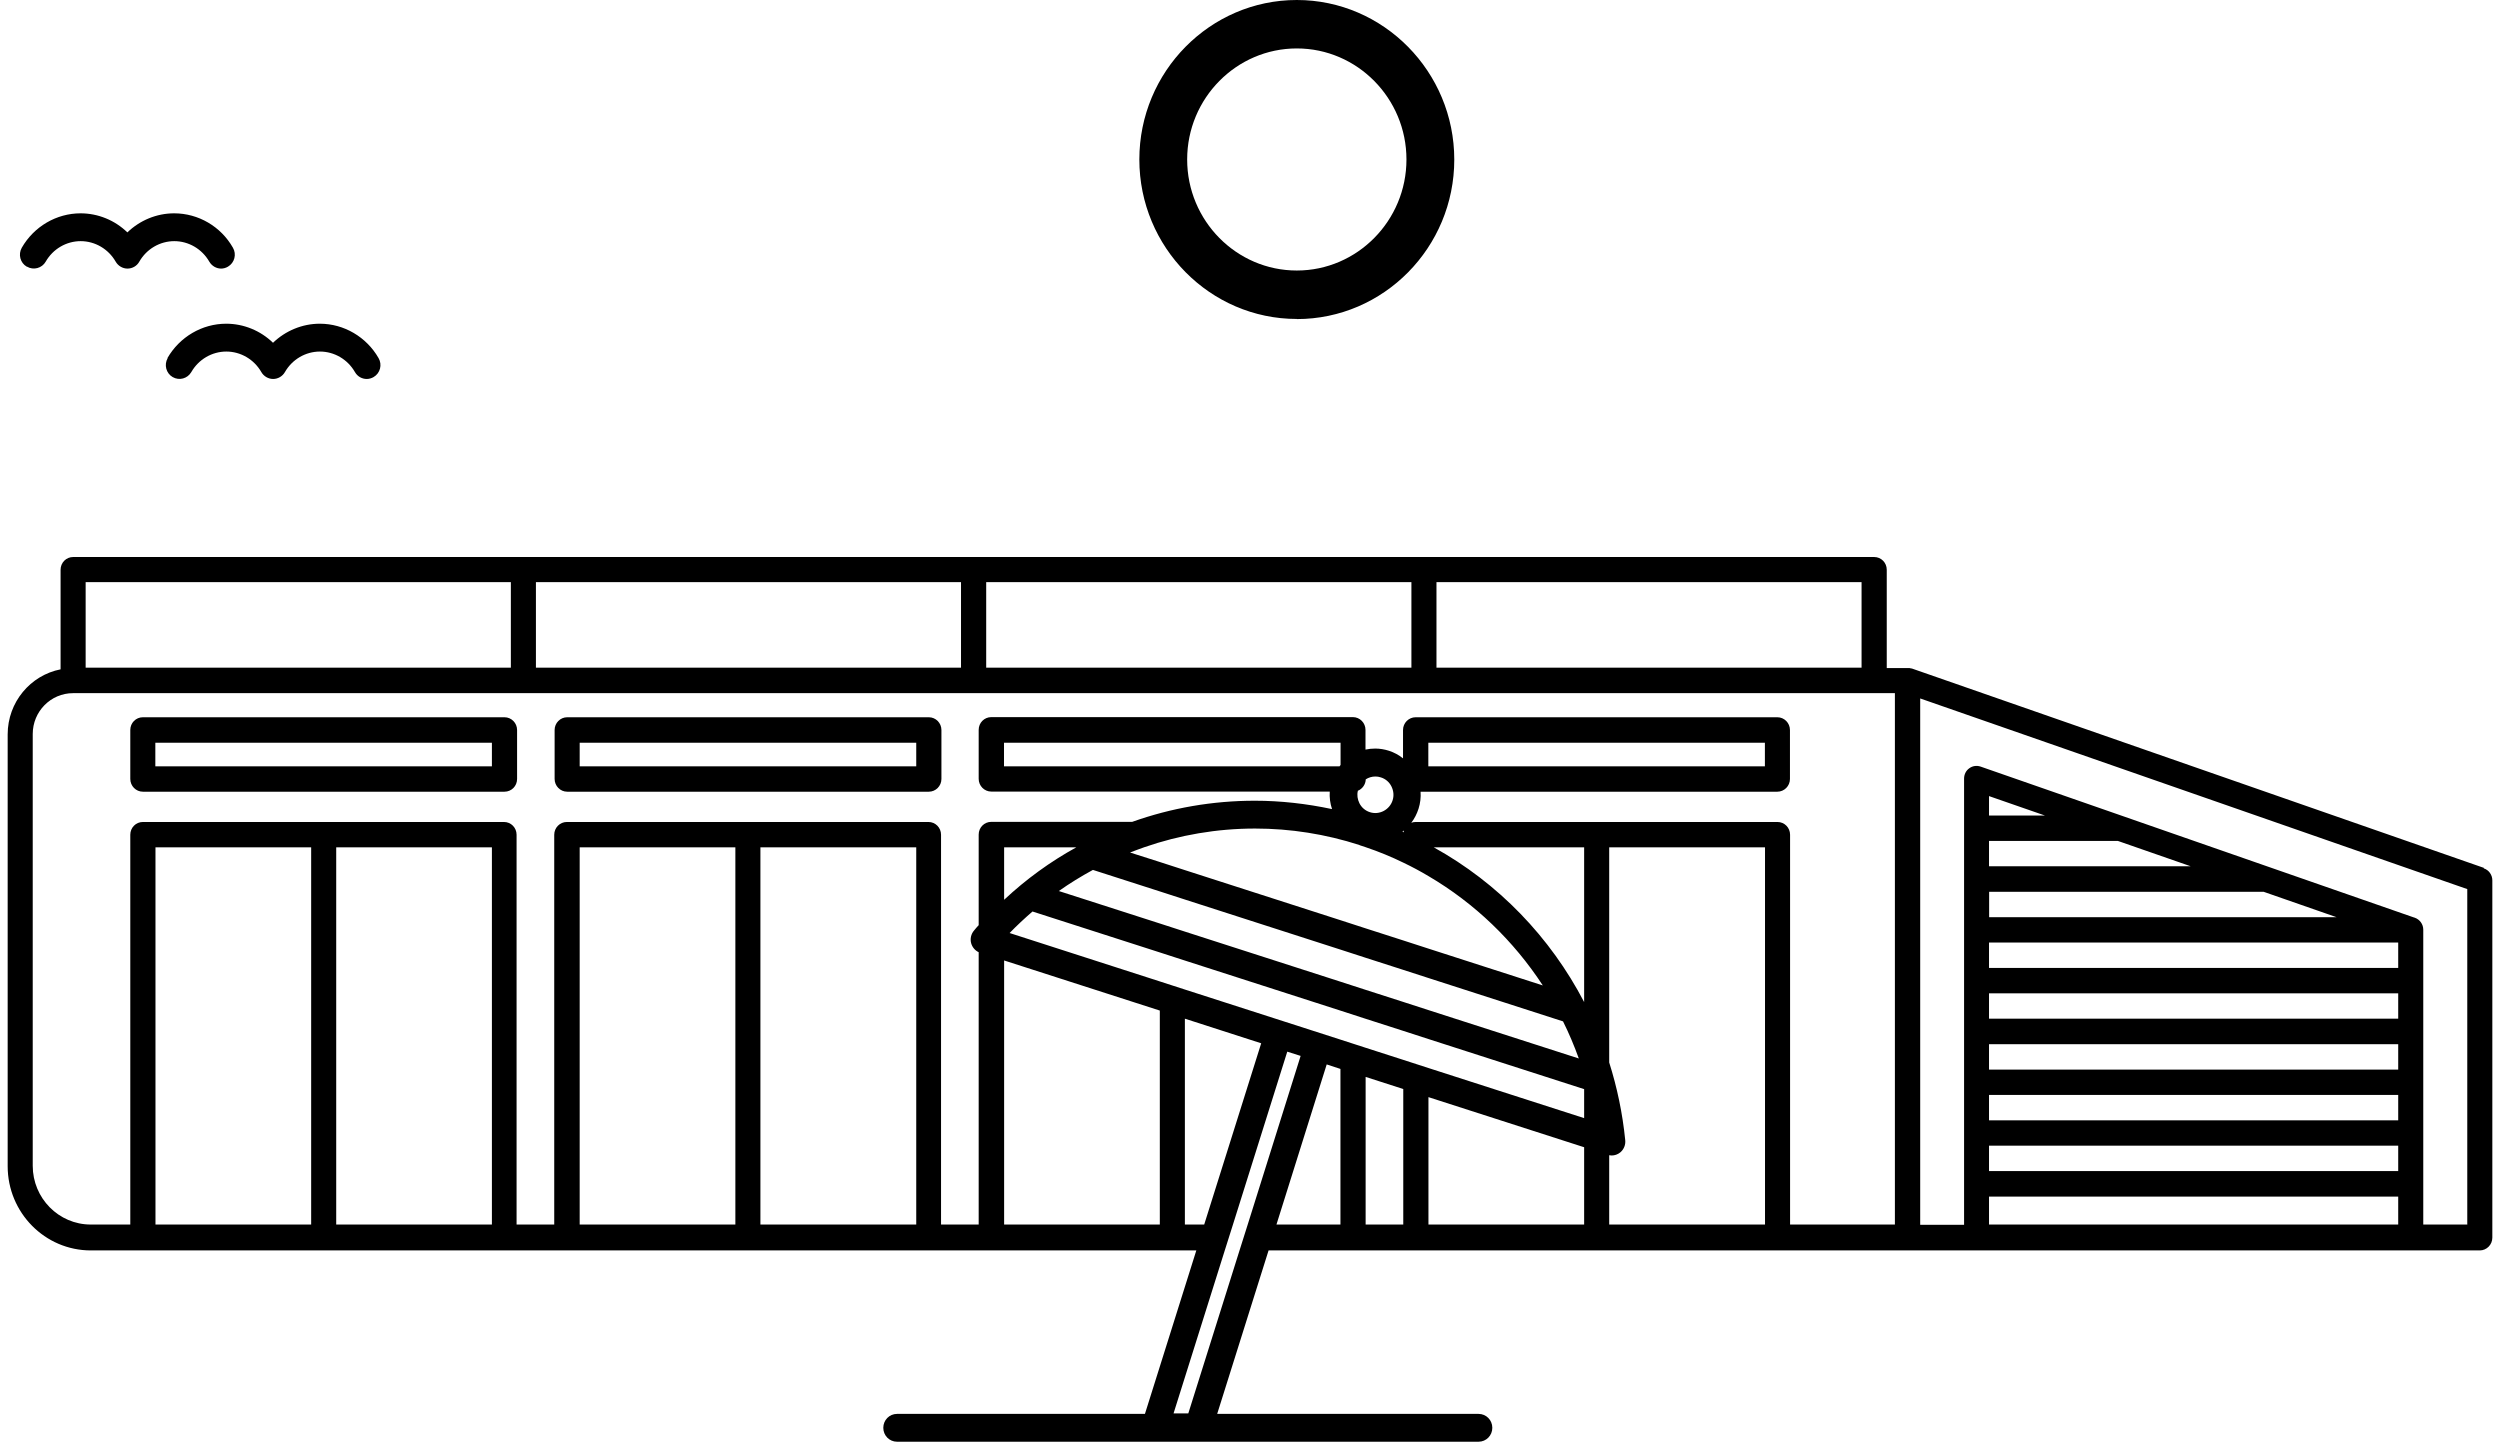
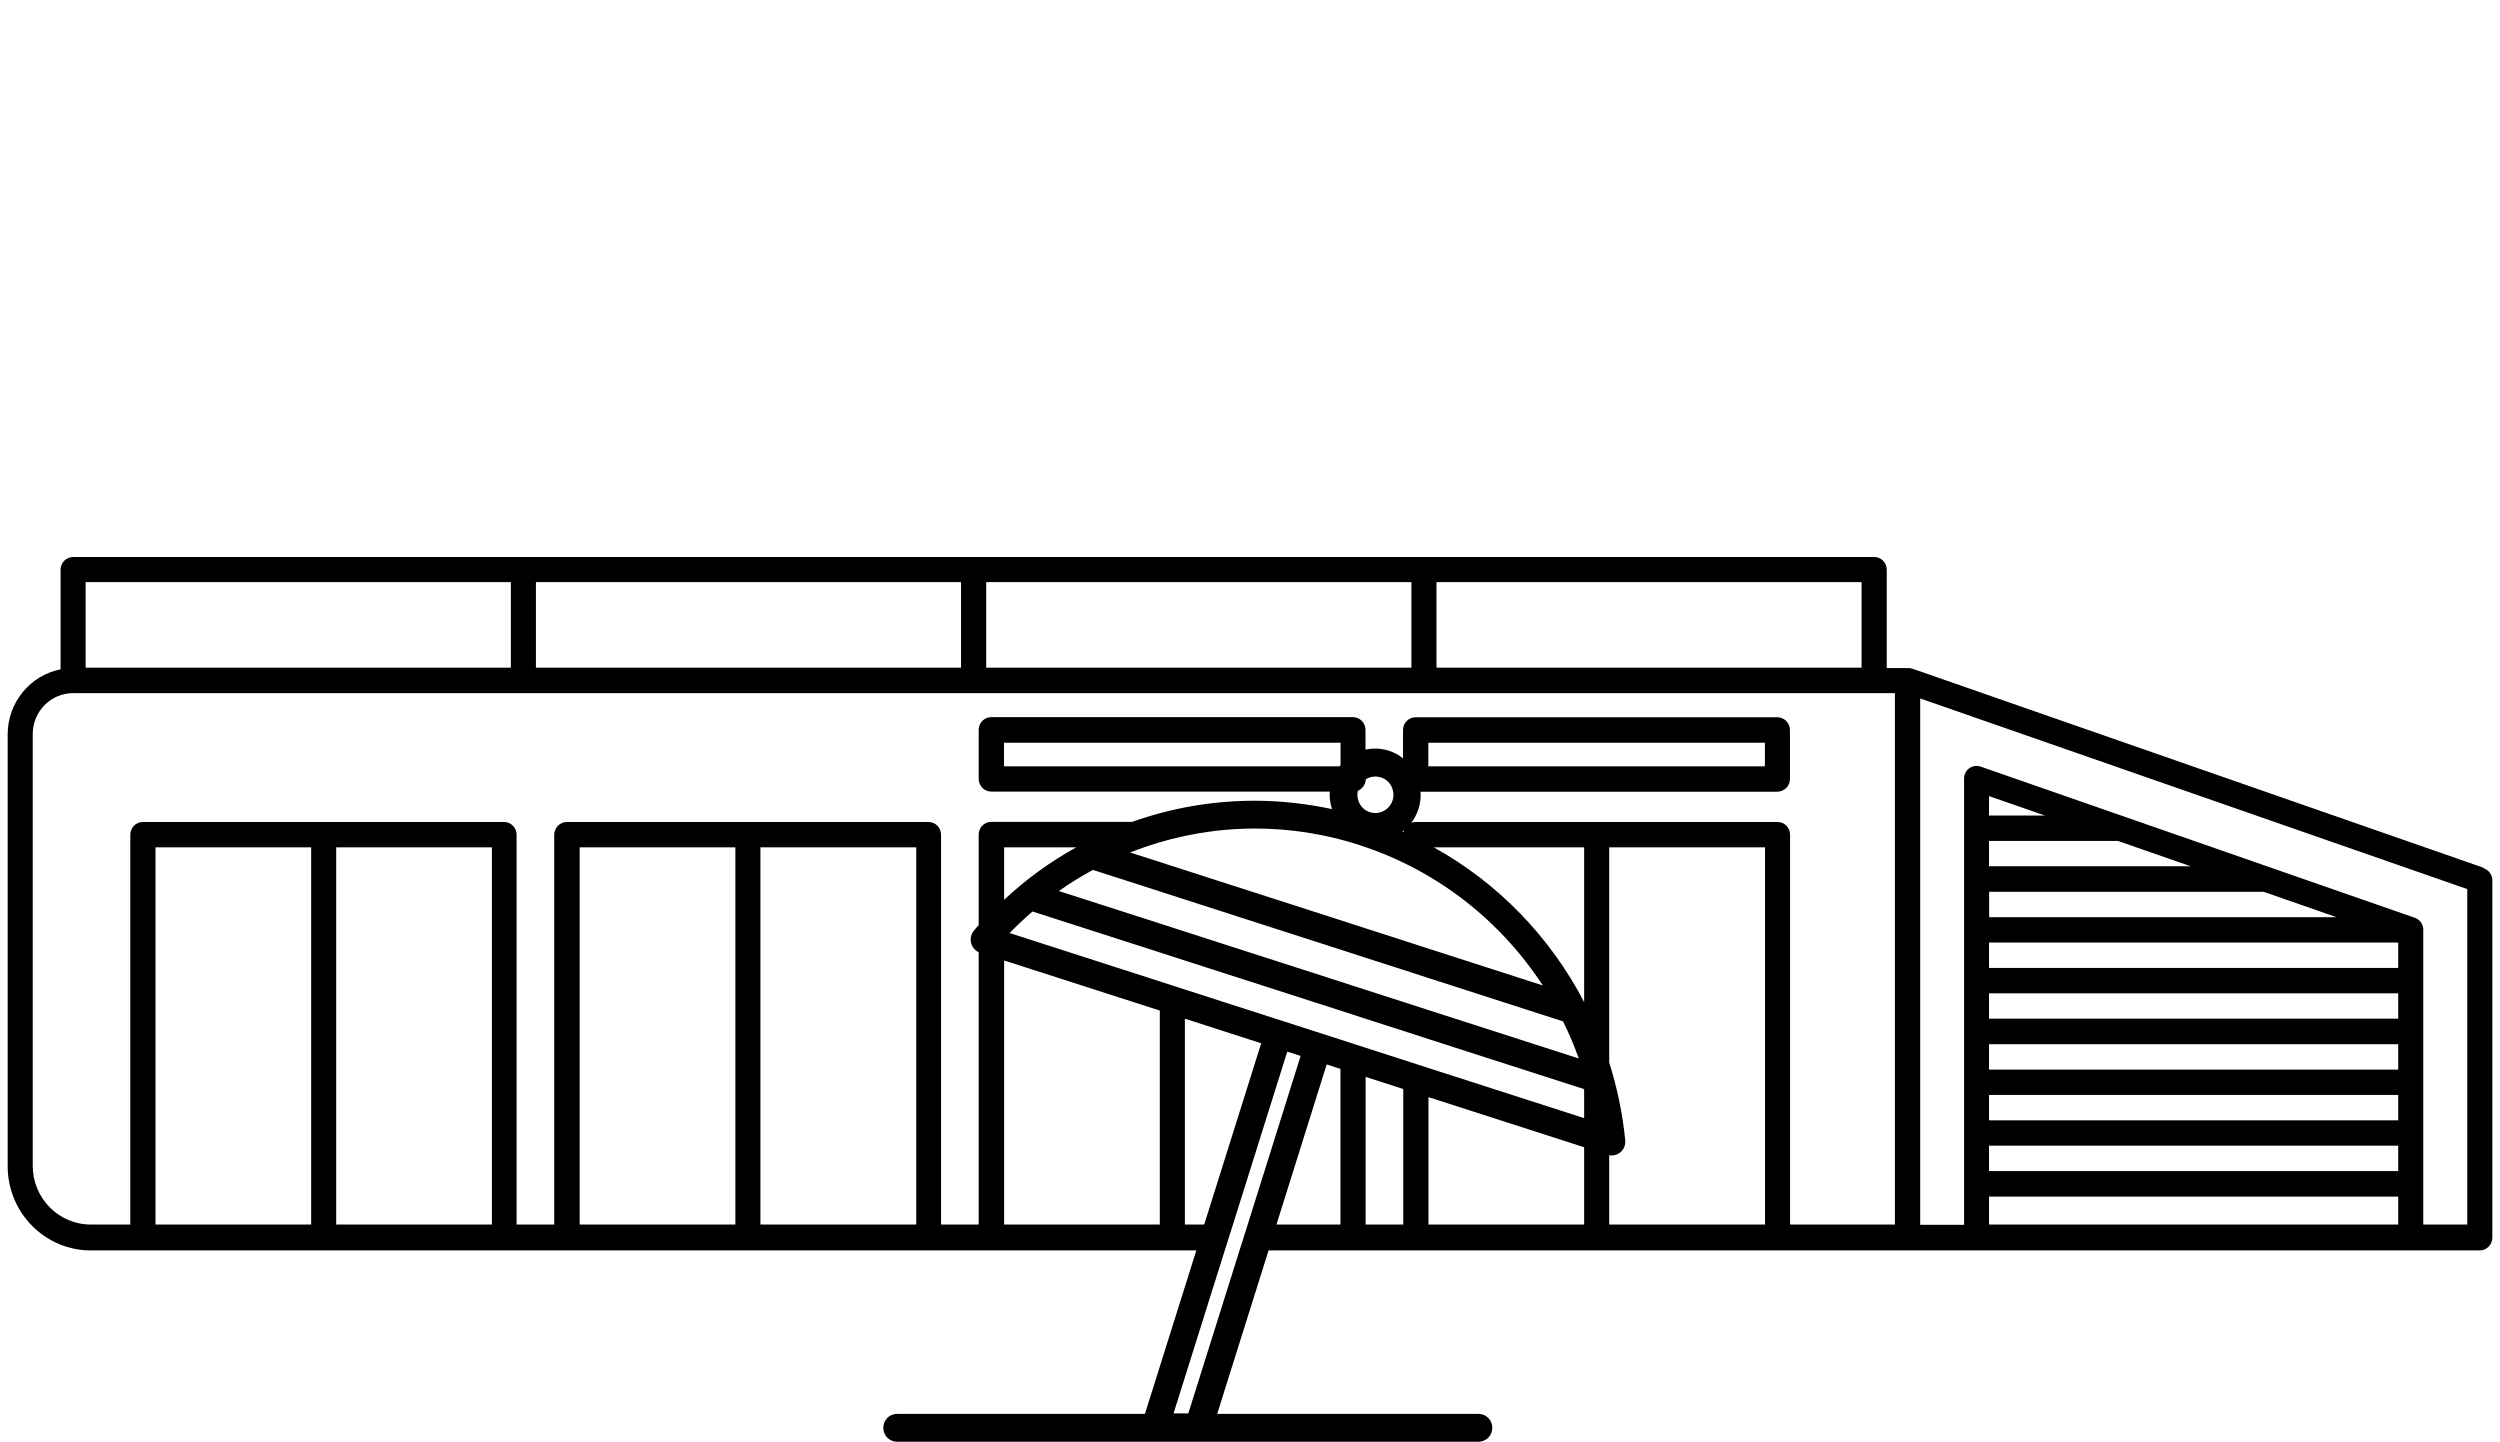
<svg xmlns="http://www.w3.org/2000/svg" width="163" height="94" viewBox="0 0 163 94" fill="none">
-   <path d="M1.761 17.386C2.184 17.638 2.739 17.486 2.98 17.058C3.452 16.235 4.323 15.723 5.26 15.723C6.197 15.723 7.068 16.235 7.541 17.058C7.699 17.335 7.997 17.512 8.312 17.512C8.627 17.512 8.926 17.344 9.084 17.058C9.556 16.235 10.427 15.723 11.364 15.723C12.301 15.723 13.172 16.235 13.645 17.058C13.811 17.344 14.109 17.512 14.416 17.512C14.565 17.512 14.723 17.47 14.864 17.386C15.295 17.134 15.436 16.579 15.187 16.151C14.399 14.765 12.932 13.909 11.356 13.909C10.203 13.909 9.117 14.37 8.304 15.152C7.491 14.362 6.396 13.909 5.252 13.909C3.685 13.909 2.217 14.765 1.421 16.151C1.172 16.588 1.321 17.142 1.744 17.386H1.761Z" fill="black" />
-   <path d="M10.933 23.349C10.684 23.786 10.833 24.34 11.256 24.584C11.688 24.835 12.227 24.684 12.475 24.256C12.948 23.433 13.819 22.921 14.756 22.921C15.693 22.921 16.564 23.433 17.037 24.256C17.194 24.533 17.493 24.709 17.808 24.709C18.123 24.709 18.422 24.533 18.579 24.256C19.052 23.433 19.923 22.921 20.86 22.921C21.797 22.921 22.668 23.433 23.14 24.256C23.306 24.55 23.605 24.709 23.912 24.709C24.061 24.709 24.219 24.667 24.36 24.584C24.791 24.331 24.932 23.777 24.683 23.349C23.895 21.971 22.427 21.106 20.852 21.106C19.707 21.106 18.612 21.568 17.8 22.349C16.987 21.56 15.892 21.106 14.748 21.106C13.18 21.106 11.713 21.963 10.916 23.349H10.933Z" fill="black" />
-   <path d="M9.316 51.619H32.893C33.349 51.619 33.714 51.25 33.714 50.788V47.596C33.714 47.143 33.349 46.765 32.893 46.765H9.316C8.86 46.765 8.495 47.134 8.495 47.596V50.788C8.495 51.241 8.86 51.619 9.316 51.619ZM10.128 48.428H32.072V49.965H10.128V48.428Z" fill="black" />
  <path d="M161.944 56.583L124.641 43.582C124.641 43.582 124.617 43.582 124.608 43.582C124.567 43.573 124.534 43.565 124.492 43.556C124.467 43.556 124.451 43.556 124.426 43.556C124.409 43.556 124.401 43.556 124.384 43.556H123.016V37.148C123.016 36.686 122.651 36.317 122.195 36.317H4.771C4.315 36.317 3.95 36.686 3.95 37.148V43.641C1.984 44.027 0.5 45.782 0.5 47.882V76.035C0.5 79.067 2.93 81.528 5.924 81.528H78L74.65 92.186H58.486C57.989 92.186 57.591 92.589 57.591 93.093C57.591 93.597 57.989 94 58.486 94H96.403C96.9 94 97.299 93.597 97.299 93.093C97.299 92.589 96.9 92.186 96.403 92.186H79.36L82.711 81.528H161.679C162.127 81.528 162.5 81.158 162.5 80.696V57.398C162.5 57.045 162.276 56.726 161.944 56.617V56.583ZM93.658 37.954H121.374V43.531H93.658V37.954ZM64.3 37.954H92.024V43.531H64.3V37.954ZM34.942 37.954H62.658V43.531H34.942V37.954ZM5.584 37.954H33.308V43.531H5.584V37.954ZM20.288 79.84H10.137V55.248H20.288V79.84ZM32.072 79.84H21.921V55.248H32.072V79.84ZM47.946 79.84H37.795V55.248H47.946V79.84ZM59.739 79.84H49.579V55.248H59.739V79.84ZM75.62 79.84H65.469V62.622L75.62 65.889V79.84ZM88.641 55.105C88.773 55.147 88.914 55.189 89.047 55.239C89.893 55.525 90.714 55.861 91.502 56.247C92.066 56.516 92.613 56.81 93.135 57.121C96.154 58.893 98.692 61.345 100.591 64.251L93.135 61.849L91.502 61.32L89.047 60.531L87.413 60.001L77.262 56.734L75.628 56.205L73.68 55.584C73.986 55.466 74.293 55.349 74.608 55.239C76.906 54.441 79.352 54.021 81.832 54.021C84.137 54.021 86.426 54.383 88.641 55.096V55.105ZM87.338 49.965H65.461V48.428H87.405V49.881C87.405 49.881 87.355 49.931 87.338 49.965ZM88.524 51.561C88.823 51.443 89.038 51.149 89.047 50.813C89.229 50.696 89.445 50.628 89.677 50.628C89.793 50.628 89.918 50.645 90.034 50.687C90.332 50.779 90.581 50.989 90.722 51.275C90.863 51.561 90.896 51.88 90.797 52.182C90.606 52.795 89.934 53.156 89.32 52.955C89.022 52.862 88.773 52.652 88.632 52.367C88.508 52.115 88.466 51.829 88.533 51.561H88.524ZM91.435 54.231C91.435 54.231 91.51 54.181 91.543 54.147C91.535 54.181 91.518 54.223 91.51 54.265C91.485 54.257 91.46 54.248 91.435 54.231ZM75.62 58.12L77.254 58.649L87.405 61.916L89.039 62.446L91.493 63.235L93.127 63.764L101.91 66.594C102.299 67.376 102.639 68.182 102.938 69.013L93.127 65.855L91.493 65.326L89.039 64.537L87.405 64.008L77.254 60.74L75.62 60.211L69.035 58.095C69.749 57.591 70.487 57.137 71.258 56.718L75.62 58.12ZM65.469 58.666V55.248H70.171C68.48 56.18 66.904 57.322 65.469 58.666ZM77.254 79.84V66.418L82.23 68.022L78.514 79.84H77.254ZM81.351 79.84L80.828 81.494L77.478 92.152H76.516L79.866 81.494L80.389 79.84L83.93 68.568L84.801 68.845L81.351 79.84ZM87.405 79.84H83.225L86.501 69.4L87.397 69.694V79.848L87.405 79.84ZM91.493 79.84H89.039V70.214L91.493 71.004V79.84ZM103.286 79.84H93.135V71.533L103.286 74.8V79.84ZM103.286 72.902L93.135 69.635L91.502 69.106L89.047 68.316L87.413 67.787L77.262 64.52L75.628 63.991L65.826 60.833C66.307 60.337 66.804 59.876 67.319 59.43L75.628 62.101L77.262 62.63L87.413 65.897L89.047 66.427L91.502 67.216L93.135 67.745L103.286 71.012V72.902ZM103.286 65.335C101.08 61.102 97.688 57.574 93.484 55.248H103.286V65.335ZM115.079 79.84H104.92V75.321C104.97 75.329 105.028 75.338 105.078 75.338C105.277 75.338 105.476 75.271 105.642 75.136C105.874 74.943 105.998 74.641 105.965 74.338C105.791 72.591 105.434 70.895 104.92 69.274V55.248H115.079V79.84ZM123.555 79.84H116.713V54.425C116.713 53.963 116.348 53.593 115.892 53.593H92.306C92.207 53.593 92.107 53.61 92.016 53.644C92.223 53.375 92.381 53.064 92.489 52.728C92.605 52.367 92.646 51.989 92.621 51.619H115.884C116.332 51.619 116.705 51.25 116.705 50.788V47.596C116.705 47.143 116.34 46.765 115.884 46.765H92.298C91.85 46.765 91.477 47.134 91.477 47.596V49.444C91.203 49.226 90.896 49.058 90.556 48.949C90.266 48.856 89.959 48.806 89.66 48.806C89.445 48.806 89.229 48.831 89.03 48.873V47.588C89.03 47.134 88.665 46.756 88.209 46.756H64.632C64.175 46.756 63.81 47.126 63.81 47.588V50.779C63.81 51.233 64.175 51.611 64.632 51.611H86.7C86.675 51.997 86.725 52.384 86.849 52.753C85.191 52.401 83.507 52.207 81.815 52.207C79.062 52.207 76.367 52.678 73.82 53.585H64.632C64.175 53.585 63.81 53.954 63.81 54.416V60.321C63.711 60.43 63.603 60.547 63.512 60.665C63.313 60.892 63.238 61.211 63.321 61.505C63.396 61.765 63.578 61.975 63.81 62.084V79.84H61.356V54.425C61.356 53.963 60.991 53.593 60.535 53.593H36.957C36.509 53.593 36.136 53.963 36.136 54.425V79.84H33.681V54.425C33.681 53.963 33.316 53.593 32.86 53.593H9.316C8.86 53.593 8.495 53.963 8.495 54.425V79.84H5.915C3.826 79.84 2.134 78.118 2.134 76.01V47.857C2.134 46.387 3.311 45.194 4.763 45.194H123.547V79.848L123.555 79.84ZM93.127 49.965V48.428H115.071V49.965H93.127ZM156.363 79.84H129.684V78.017H156.363V79.84ZM156.363 76.354H129.684V74.699H156.363V76.354ZM156.363 73.045H129.684V71.39H156.363V73.045ZM156.363 69.736H129.684V68.081H156.363V69.736ZM156.363 66.418H129.684V64.764H156.363V66.418ZM156.363 63.109H129.684V61.454H156.363V63.109ZM138.085 54.828L142.837 56.482H129.684V54.828H138.085ZM129.684 53.173V51.905L133.333 53.173H129.684ZM147.589 58.145L152.341 59.8H129.692V58.145H147.589ZM160.858 79.84H157.997V60.614C157.997 60.262 157.773 59.951 157.441 59.834L157.358 59.808L129.136 49.982C128.888 49.898 128.614 49.931 128.398 50.091C128.183 50.242 128.058 50.494 128.058 50.763V79.856H125.197V45.539L160.866 57.969V79.856L160.858 79.84Z" fill="black" />
-   <path d="M36.982 51.619H60.56C61.007 51.619 61.381 51.25 61.381 50.788V47.596C61.381 47.143 61.016 46.765 60.56 46.765H36.982C36.534 46.765 36.161 47.134 36.161 47.596V50.788C36.161 51.241 36.526 51.619 36.982 51.619ZM37.795 48.428H59.739V49.965H37.795V48.428Z" fill="black" />
-   <path d="M84.552 20.804C90.216 20.804 94.819 16.134 94.819 10.406C94.819 4.678 90.208 0 84.552 0C78.896 0 74.285 4.67 74.285 10.398C74.285 16.126 78.896 20.796 84.552 20.796V20.804ZM84.552 3.158C88.491 3.158 91.701 6.408 91.701 10.398C91.701 14.387 88.491 17.638 84.552 17.638C80.613 17.638 77.403 14.387 77.403 10.398C77.403 6.408 80.613 3.158 84.552 3.158Z" fill="black" />
</svg>